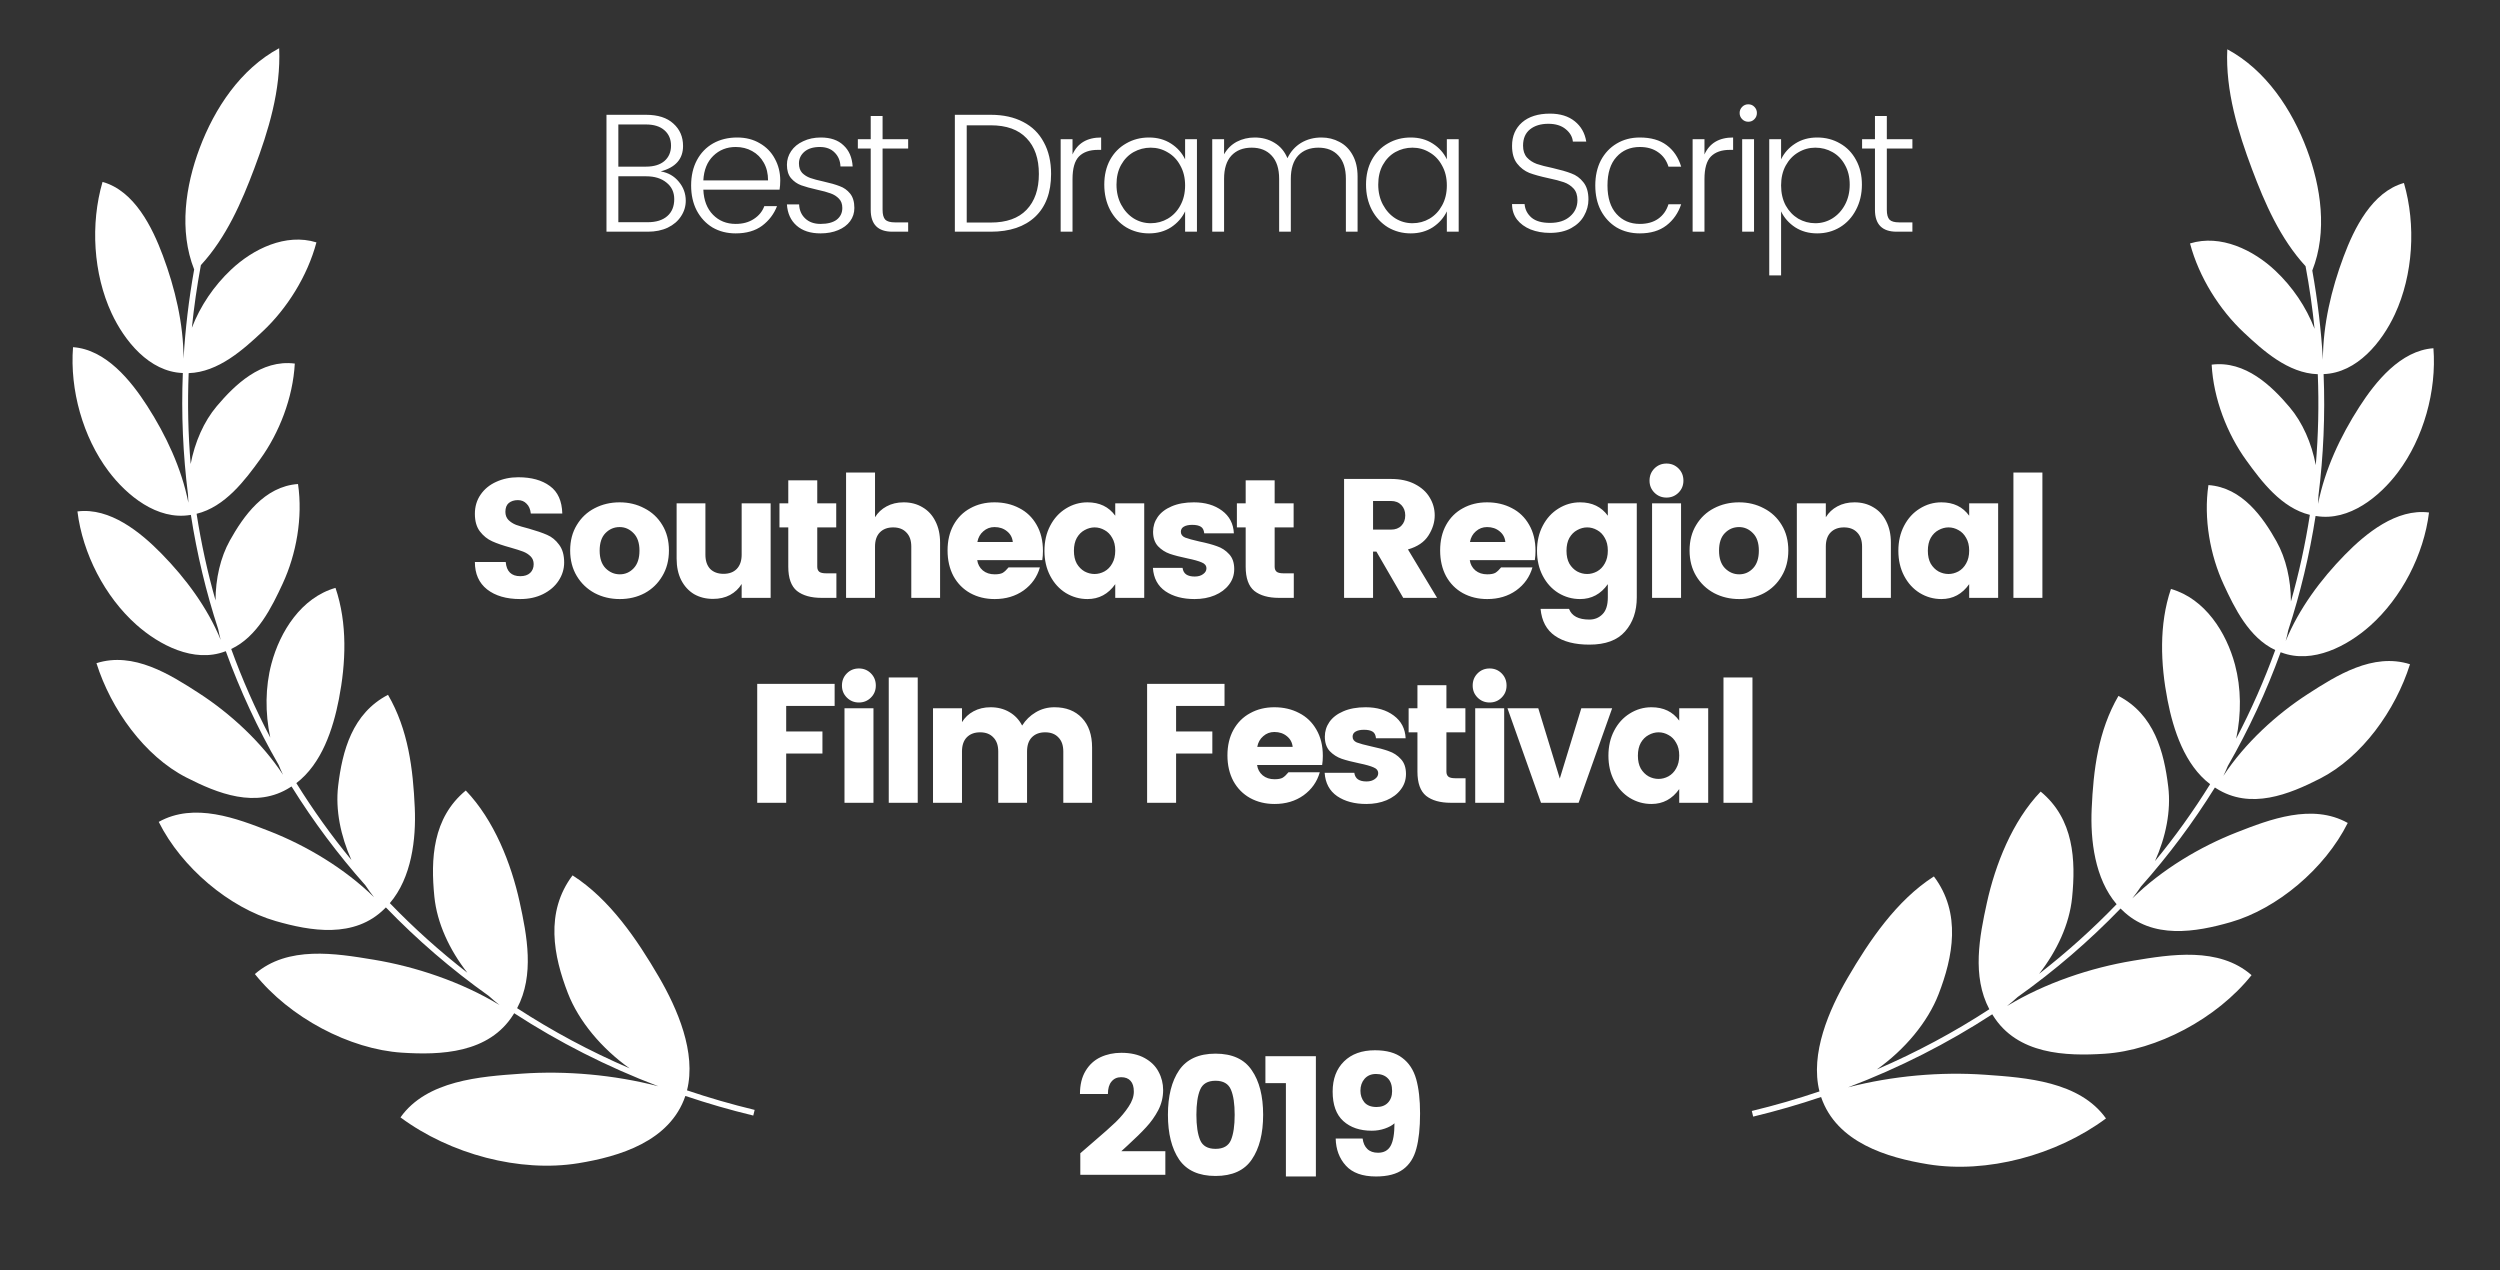
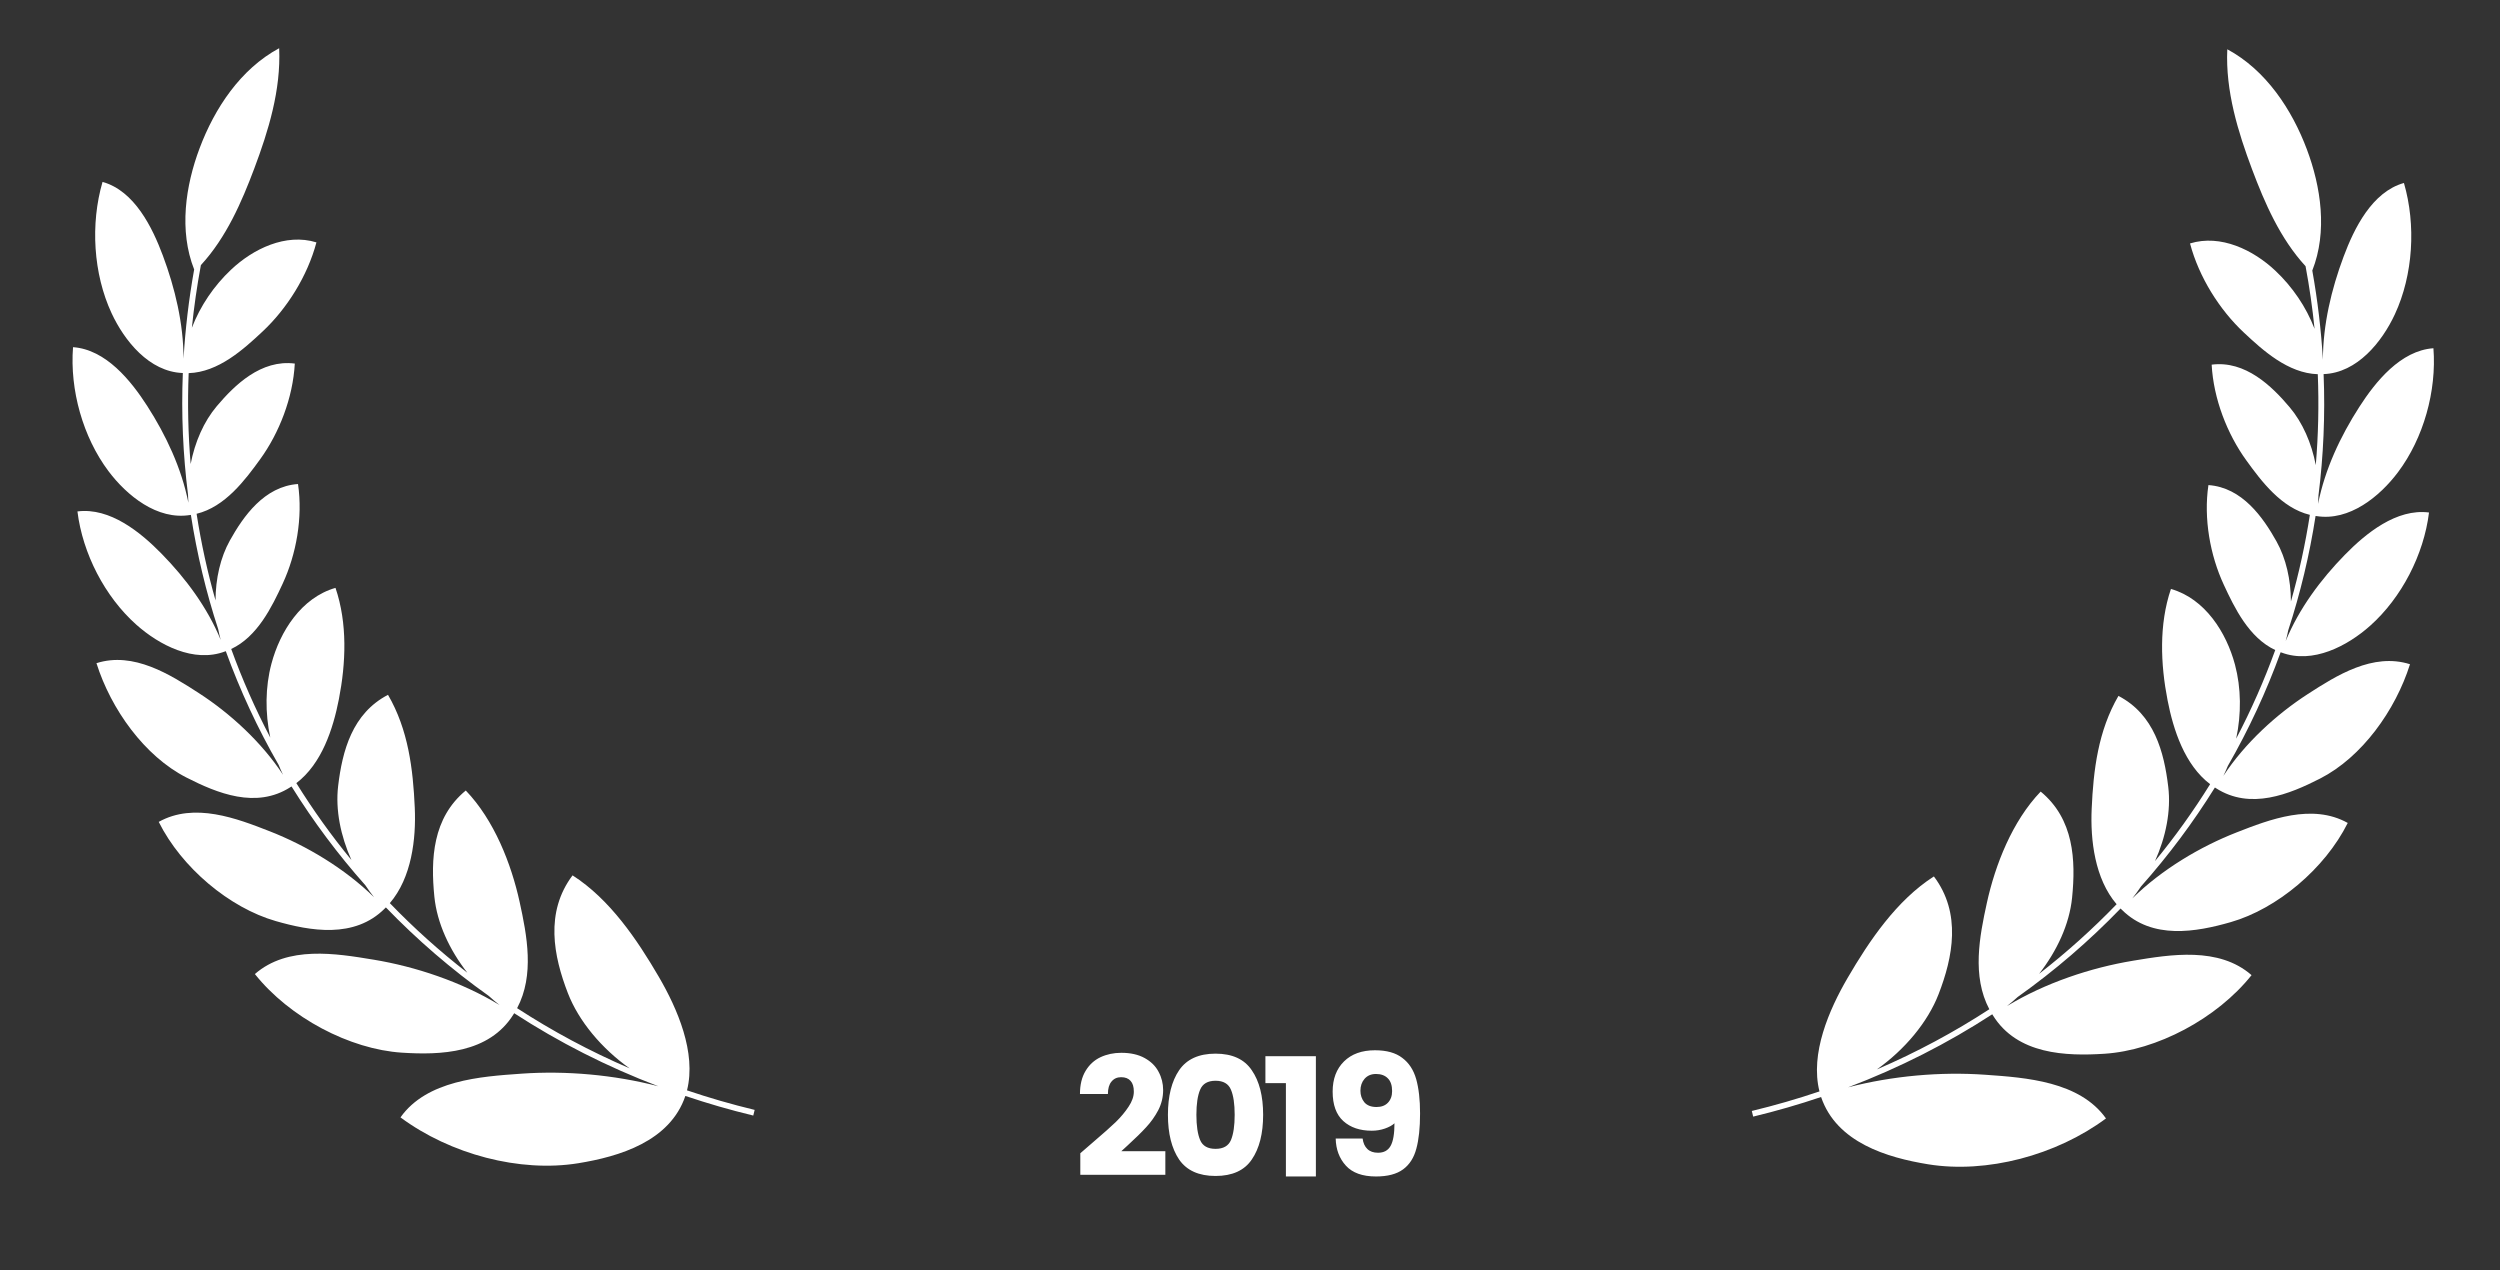
<svg xmlns="http://www.w3.org/2000/svg" width="122" height="62" viewBox="0 0 122 62" fill="none">
  <rect x="0" y="0" width="122" height="62" fill="#333333" stroke="none" />
  <path d="M9.475 13.15C8.726 11.251 9.051 9.067 9.742 7.23C10.468 5.297 11.733 3.369 13.623 2.353C13.717 4.39 13.093 6.402 12.411 8.217C11.798 9.849 11.046 11.588 9.803 12.938C9.613 13.961 9.466 14.981 9.363 15.996C9.775 14.924 10.443 13.946 11.276 13.16C12.348 12.148 13.944 11.366 15.442 11.828C15.003 13.479 14.003 15.062 12.819 16.172C11.887 17.046 10.656 18.165 9.207 18.209C9.147 19.703 9.181 21.184 9.304 22.644C9.509 21.575 9.947 20.569 10.58 19.82C11.45 18.79 12.739 17.532 14.386 17.742C14.296 19.413 13.627 21.125 12.696 22.411C11.957 23.433 10.98 24.736 9.594 25.073C9.816 26.508 10.125 27.919 10.518 29.3C10.521 28.242 10.755 27.205 11.22 26.372C11.875 25.199 12.895 23.735 14.543 23.62C14.785 25.26 14.457 27.052 13.797 28.477C13.269 29.616 12.565 31.069 11.283 31.67C11.821 33.155 12.459 34.599 13.19 35.993C12.933 34.792 12.943 33.526 13.247 32.387C13.665 30.816 14.704 29.167 16.372 28.688C16.962 30.422 16.881 32.357 16.538 34.119C16.256 35.57 15.702 37.274 14.461 38.216C15.273 39.522 16.17 40.776 17.149 41.968C16.623 40.798 16.362 39.519 16.502 38.348C16.707 36.642 17.187 34.817 18.935 33.907C19.927 35.613 20.156 37.527 20.241 39.417C20.309 40.945 20.088 42.83 19.024 44.073C20.194 45.287 21.458 46.423 22.807 47.47C21.936 46.356 21.326 45.049 21.197 43.756C21.014 41.929 21.104 39.917 22.73 38.577C24.12 40.025 24.95 42.158 25.357 44.01C25.716 45.648 26.092 47.587 25.235 49.199C26.953 50.316 28.786 51.301 30.724 52.135C29.36 51.166 28.244 49.836 27.712 48.464C27.015 46.664 26.584 44.52 27.941 42.718C29.76 43.88 31.097 45.862 32.151 47.67C33.054 49.221 33.99 51.362 33.526 53.209C34.599 53.572 35.7 53.891 36.827 54.163L36.76 54.439C35.628 54.166 34.523 53.846 33.446 53.482C32.691 55.706 30.218 56.441 28.218 56.766C25.369 57.228 21.976 56.332 19.543 54.528C20.827 52.719 23.447 52.535 25.422 52.397L25.448 52.395C27.612 52.243 29.952 52.446 32.128 53.01C29.614 52.055 27.262 50.855 25.093 49.445L25.061 49.495C23.872 51.417 21.486 51.492 19.613 51.37C17.071 51.206 14.137 49.665 12.438 47.534C14.036 46.137 16.395 46.528 18.224 46.831L18.233 46.832C20.273 47.17 22.503 47.908 24.375 49.044C24.196 48.904 24.022 48.756 23.852 48.601C22.032 47.307 20.354 45.86 18.831 44.282C18.813 44.3 18.795 44.318 18.777 44.335C17.296 45.821 15.138 45.432 13.455 44.948C11.202 44.301 8.865 42.349 7.746 40.108C9.481 39.138 11.555 39.937 13.169 40.569C14.94 41.263 16.814 42.372 18.254 43.786C18.106 43.599 17.964 43.404 17.83 43.202C16.491 41.695 15.286 40.081 14.227 38.379L14.174 38.412C12.498 39.49 10.6 38.71 9.095 37.942C7.055 36.901 5.416 34.613 4.707 32.363C6.517 31.785 8.305 32.919 9.695 33.818C11.216 34.8 12.755 36.202 13.812 37.809C13.735 37.65 13.663 37.488 13.596 37.324C12.58 35.557 11.717 33.702 11.019 31.778L10.983 31.79L10.98 31.791C9.456 32.368 7.76 31.471 6.654 30.486C5.116 29.117 4.033 27.014 3.779 24.958C5.367 24.753 6.864 25.978 7.887 27.024C9.065 28.227 10.122 29.648 10.771 31.227C10.724 31.056 10.683 30.882 10.649 30.706C10.058 28.898 9.61 27.033 9.315 25.127L9.292 25.129L9.284 25.131C7.673 25.399 6.184 24.178 5.294 22.993C4.046 21.33 3.402 19.028 3.564 16.942C5.168 17.054 6.39 18.576 7.182 19.807C8.099 21.233 8.859 22.846 9.193 24.533C9.182 24.399 9.176 24.264 9.174 24.128C8.93 22.188 8.842 20.208 8.922 18.204L8.918 18.203C7.28 18.145 6.07 16.628 5.445 15.284C4.551 13.359 4.407 10.927 5.004 8.877C6.564 9.313 7.435 11.099 7.948 12.473C8.54 14.057 8.954 15.786 8.957 17.504C9.042 16.062 9.214 14.609 9.475 13.15Z" fill="white" />
-   <path d="M27.531 27.449C27.531 27.768 27.44 28.066 27.258 28.341C27.082 28.611 26.828 28.829 26.498 28.994C26.173 29.154 25.803 29.234 25.39 29.234C24.712 29.234 24.172 29.077 23.77 28.763C23.373 28.449 23.174 28.003 23.174 27.424H24.679C24.718 27.887 24.955 28.118 25.39 28.118C25.594 28.118 25.754 28.066 25.869 27.961C25.985 27.851 26.043 27.708 26.043 27.531C26.043 27.377 25.994 27.25 25.894 27.151C25.795 27.052 25.674 26.975 25.531 26.919C25.387 26.864 25.181 26.798 24.91 26.721C24.547 26.622 24.249 26.52 24.018 26.415C23.786 26.311 23.588 26.151 23.422 25.936C23.257 25.721 23.174 25.434 23.174 25.076C23.174 24.718 23.268 24.404 23.456 24.134C23.643 23.863 23.896 23.657 24.216 23.513C24.541 23.365 24.899 23.29 25.291 23.29C25.936 23.29 26.451 23.433 26.837 23.72C27.223 24.001 27.424 24.448 27.44 25.059H25.903C25.881 24.85 25.812 24.69 25.696 24.58C25.586 24.464 25.445 24.406 25.274 24.406C25.092 24.406 24.944 24.453 24.828 24.547C24.718 24.64 24.663 24.784 24.663 24.977C24.663 25.137 24.712 25.269 24.811 25.373C24.91 25.473 25.035 25.553 25.183 25.613C25.338 25.668 25.544 25.729 25.803 25.795C26.173 25.9 26.47 26.002 26.696 26.101C26.928 26.2 27.123 26.36 27.283 26.581C27.448 26.796 27.531 27.085 27.531 27.449ZM30.238 24.514C30.679 24.514 31.082 24.61 31.445 24.803C31.815 24.991 32.107 25.263 32.322 25.622C32.537 25.974 32.644 26.388 32.644 26.862C32.644 27.336 32.537 27.752 32.322 28.11C32.112 28.468 31.826 28.747 31.462 28.945C31.098 29.138 30.693 29.234 30.247 29.234C29.8 29.234 29.392 29.138 29.023 28.945C28.654 28.747 28.362 28.468 28.147 28.11C27.932 27.752 27.824 27.336 27.824 26.862C27.824 26.388 27.932 25.974 28.147 25.622C28.362 25.263 28.651 24.991 29.015 24.803C29.384 24.61 29.792 24.514 30.238 24.514ZM30.238 25.721C29.968 25.721 29.737 25.82 29.544 26.018C29.357 26.211 29.263 26.495 29.263 26.87C29.263 27.245 29.359 27.531 29.552 27.73C29.751 27.928 29.982 28.027 30.247 28.027C30.511 28.027 30.737 27.928 30.924 27.73C31.112 27.531 31.206 27.245 31.206 26.87C31.206 26.495 31.109 26.211 30.916 26.018C30.723 25.82 30.497 25.721 30.238 25.721ZM37.607 24.563V29.176H36.193V28.498C36.056 28.724 35.865 28.904 35.623 29.036C35.386 29.163 35.11 29.226 34.796 29.226C34.449 29.226 34.14 29.149 33.87 28.994C33.606 28.835 33.396 28.606 33.242 28.308C33.093 28.011 33.019 27.661 33.019 27.258V24.563H34.424V27.068C34.424 27.366 34.501 27.597 34.656 27.763C34.816 27.922 35.033 28.003 35.309 28.003C35.584 28.003 35.799 27.922 35.954 27.763C36.113 27.597 36.193 27.366 36.193 27.068V24.563H37.607ZM40.816 27.978V29.176H40.097C39.579 29.176 39.177 29.063 38.89 28.837C38.609 28.606 38.468 28.212 38.468 27.655V25.737H38.038V24.563H38.468V23.439H39.882V24.563H40.808V25.737H39.882V27.655C39.882 27.765 39.915 27.848 39.981 27.903C40.047 27.953 40.158 27.978 40.312 27.978H40.816ZM44.099 24.514C44.446 24.514 44.752 24.594 45.016 24.753C45.286 24.908 45.496 25.134 45.645 25.431C45.799 25.729 45.876 26.079 45.876 26.481V29.176H44.471V26.672C44.471 26.374 44.391 26.145 44.231 25.985C44.077 25.82 43.862 25.737 43.586 25.737C43.31 25.737 43.093 25.82 42.933 25.985C42.779 26.145 42.701 26.374 42.701 26.672V29.176H41.288V23.059H42.701V25.241C42.839 25.015 43.027 24.839 43.264 24.712C43.506 24.58 43.784 24.514 44.099 24.514ZM50.896 26.886C50.896 27.046 50.885 27.195 50.863 27.333H47.688C47.716 27.537 47.807 27.705 47.961 27.837C48.115 27.964 48.308 28.027 48.54 28.027C48.716 28.027 48.848 28.003 48.936 27.953C49.025 27.898 49.118 27.81 49.218 27.688H50.747C50.615 28.151 50.35 28.526 49.953 28.813C49.556 29.094 49.085 29.234 48.54 29.234C48.099 29.234 47.702 29.138 47.349 28.945C47.002 28.752 46.729 28.476 46.531 28.118C46.338 27.755 46.241 27.336 46.241 26.862C46.241 26.388 46.338 25.974 46.531 25.622C46.729 25.263 47.002 24.991 47.349 24.803C47.696 24.61 48.09 24.514 48.531 24.514C48.978 24.514 49.38 24.607 49.738 24.795C50.097 24.977 50.378 25.247 50.582 25.605C50.791 25.963 50.896 26.39 50.896 26.886ZM49.424 26.448C49.402 26.233 49.309 26.06 49.143 25.927C48.978 25.79 48.774 25.721 48.531 25.721C48.322 25.721 48.14 25.79 47.986 25.927C47.831 26.06 47.735 26.233 47.696 26.448H49.424ZM53.069 24.514C53.658 24.514 54.11 24.732 54.424 25.167V24.563H55.838V29.176H54.424V28.507C54.083 28.992 53.631 29.234 53.069 29.234C52.688 29.234 52.336 29.135 52.01 28.937C51.691 28.738 51.437 28.46 51.25 28.102C51.062 27.743 50.969 27.336 50.969 26.878C50.969 26.421 51.062 26.013 51.25 25.655C51.437 25.296 51.691 25.018 52.01 24.82C52.336 24.616 52.688 24.514 53.069 24.514ZM53.416 25.737C53.251 25.737 53.088 25.781 52.928 25.87C52.774 25.952 52.647 26.079 52.548 26.25C52.454 26.421 52.407 26.63 52.407 26.878C52.407 27.126 52.454 27.336 52.548 27.506C52.647 27.672 52.774 27.799 52.928 27.887C53.082 27.969 53.245 28.011 53.416 28.011C53.581 28.011 53.741 27.969 53.895 27.887C54.055 27.799 54.182 27.669 54.276 27.498C54.375 27.327 54.424 27.118 54.424 26.87C54.424 26.622 54.375 26.415 54.276 26.25C54.182 26.079 54.058 25.952 53.904 25.87C53.749 25.781 53.587 25.737 53.416 25.737ZM58.262 24.514C58.813 24.514 59.271 24.649 59.635 24.919C59.998 25.189 60.191 25.558 60.213 26.027H58.767C58.75 25.867 58.695 25.759 58.601 25.704C58.508 25.644 58.367 25.613 58.18 25.613C58.003 25.613 57.865 25.644 57.766 25.704C57.673 25.759 57.626 25.842 57.626 25.952C57.626 26.079 57.695 26.173 57.833 26.233C57.976 26.288 58.207 26.352 58.527 26.424C58.874 26.495 59.161 26.572 59.387 26.655C59.618 26.732 59.817 26.862 59.982 27.044C60.147 27.22 60.23 27.462 60.23 27.771C60.23 28.058 60.145 28.311 59.974 28.532C59.808 28.752 59.577 28.926 59.279 29.052C58.987 29.174 58.659 29.234 58.295 29.234C57.722 29.234 57.248 29.108 56.873 28.854C56.499 28.595 56.295 28.215 56.262 27.713H57.709C57.73 27.862 57.791 27.969 57.89 28.035C57.99 28.102 58.127 28.135 58.304 28.135C58.469 28.135 58.604 28.096 58.709 28.019C58.819 27.942 58.874 27.848 58.874 27.738C58.874 27.606 58.8 27.509 58.651 27.449C58.502 27.382 58.268 27.316 57.948 27.25C57.601 27.178 57.314 27.104 57.088 27.027C56.868 26.95 56.675 26.826 56.51 26.655C56.35 26.479 56.27 26.244 56.27 25.952C56.27 25.688 56.344 25.448 56.493 25.233C56.648 25.012 56.873 24.839 57.171 24.712C57.474 24.58 57.838 24.514 58.262 24.514ZM63.137 27.978V29.176H62.418C61.9 29.176 61.498 29.063 61.211 28.837C60.93 28.606 60.789 28.212 60.789 27.655V25.737H60.36V24.563H60.789V23.439H62.203V24.563H63.129V25.737H62.203V27.655C62.203 27.765 62.236 27.848 62.302 27.903C62.368 27.953 62.479 27.978 62.633 27.978H63.137ZM68.477 29.176L67.17 26.919H67.005V29.176H65.591V23.373H67.881C68.333 23.373 68.719 23.456 69.039 23.621C69.364 23.786 69.606 24.004 69.766 24.274C69.932 24.544 70.014 24.836 70.014 25.15C70.014 25.486 69.912 25.814 69.708 26.134C69.504 26.454 69.171 26.68 68.708 26.812L70.13 29.176H68.477ZM67.005 25.845H67.881C68.096 25.845 68.264 25.781 68.386 25.655C68.512 25.528 68.576 25.36 68.576 25.15C68.576 24.946 68.512 24.778 68.386 24.646C68.259 24.514 68.091 24.448 67.881 24.448H67.005V25.845ZM74.933 26.886C74.933 27.046 74.922 27.195 74.9 27.333H71.725C71.753 27.537 71.844 27.705 71.998 27.837C72.153 27.964 72.345 28.027 72.577 28.027C72.753 28.027 72.885 28.003 72.974 27.953C73.062 27.898 73.156 27.81 73.255 27.688H74.784C74.652 28.151 74.387 28.526 73.99 28.813C73.594 29.094 73.123 29.234 72.577 29.234C72.136 29.234 71.739 29.138 71.386 28.945C71.039 28.752 70.766 28.476 70.568 28.118C70.375 27.755 70.279 27.336 70.279 26.862C70.279 26.388 70.375 25.974 70.568 25.622C70.766 25.263 71.039 24.991 71.386 24.803C71.734 24.61 72.128 24.514 72.569 24.514C73.015 24.514 73.417 24.607 73.776 24.795C74.134 24.977 74.415 25.247 74.619 25.605C74.828 25.963 74.933 26.39 74.933 26.886ZM73.461 26.448C73.439 26.233 73.346 26.06 73.18 25.927C73.015 25.79 72.811 25.721 72.569 25.721C72.359 25.721 72.177 25.79 72.023 25.927C71.869 26.06 71.772 26.233 71.734 26.448H73.461ZM77.106 24.514C77.696 24.514 78.147 24.732 78.462 25.167V24.563H79.875V29.152C79.875 29.829 79.685 30.383 79.305 30.813C78.93 31.243 78.349 31.458 77.561 31.458C76.855 31.458 76.296 31.315 75.882 31.028C75.469 30.742 75.235 30.303 75.18 29.714H76.569C76.701 30.061 77.031 30.235 77.561 30.235C77.82 30.235 78.034 30.146 78.205 29.97C78.376 29.799 78.462 29.526 78.462 29.152V28.507C78.12 28.992 77.668 29.234 77.106 29.234C76.726 29.234 76.373 29.135 76.048 28.937C75.728 28.738 75.475 28.46 75.287 28.102C75.1 27.743 75.006 27.336 75.006 26.878C75.006 26.421 75.1 26.013 75.287 25.655C75.475 25.296 75.728 25.018 76.048 24.82C76.373 24.616 76.726 24.514 77.106 24.514ZM77.453 25.737C77.288 25.737 77.125 25.781 76.965 25.87C76.811 25.952 76.684 26.079 76.585 26.25C76.491 26.421 76.445 26.63 76.445 26.878C76.445 27.126 76.491 27.336 76.585 27.506C76.684 27.672 76.811 27.799 76.965 27.887C77.12 27.969 77.282 28.011 77.453 28.011C77.618 28.011 77.778 27.969 77.933 27.887C78.092 27.799 78.219 27.669 78.313 27.498C78.412 27.327 78.462 27.118 78.462 26.87C78.462 26.622 78.412 26.415 78.313 26.25C78.219 26.079 78.095 25.952 77.941 25.87C77.787 25.781 77.624 25.737 77.453 25.737ZM80.497 23.456C80.497 23.219 80.577 23.02 80.737 22.86C80.897 22.701 81.093 22.621 81.324 22.621C81.555 22.621 81.751 22.701 81.911 22.86C82.071 23.02 82.151 23.219 82.151 23.456C82.151 23.687 82.071 23.883 81.911 24.043C81.751 24.202 81.555 24.282 81.324 24.282C81.093 24.282 80.897 24.202 80.737 24.043C80.577 23.883 80.497 23.687 80.497 23.456ZM82.035 24.563V29.176H80.621V24.563H82.035ZM84.865 24.514C85.306 24.514 85.708 24.61 86.072 24.803C86.441 24.991 86.733 25.263 86.948 25.622C87.163 25.974 87.27 26.388 87.27 26.862C87.27 27.336 87.163 27.752 86.948 28.11C86.739 28.468 86.452 28.747 86.088 28.945C85.725 29.138 85.32 29.234 84.873 29.234C84.427 29.234 84.019 29.138 83.65 28.945C83.28 28.747 82.988 28.468 82.773 28.11C82.558 27.752 82.451 27.336 82.451 26.862C82.451 26.388 82.558 25.974 82.773 25.622C82.988 25.263 83.278 24.991 83.641 24.803C84.01 24.61 84.418 24.514 84.865 24.514ZM84.865 25.721C84.595 25.721 84.363 25.82 84.17 26.018C83.983 26.211 83.889 26.495 83.889 26.87C83.889 27.245 83.986 27.531 84.179 27.73C84.377 27.928 84.609 28.027 84.873 28.027C85.138 28.027 85.364 27.928 85.551 27.73C85.738 27.531 85.832 27.245 85.832 26.87C85.832 26.495 85.736 26.211 85.543 26.018C85.35 25.82 85.124 25.721 84.865 25.721ZM90.497 24.514C90.844 24.514 91.15 24.594 91.415 24.753C91.685 24.908 91.894 25.134 92.043 25.431C92.198 25.729 92.275 26.079 92.275 26.481V29.176H90.869V26.672C90.869 26.374 90.789 26.145 90.63 25.985C90.475 25.82 90.26 25.737 89.985 25.737C89.709 25.737 89.492 25.82 89.332 25.985C89.177 26.145 89.1 26.374 89.1 26.672V29.176H87.686V24.563H89.1V25.241C89.238 25.015 89.425 24.839 89.662 24.712C89.905 24.58 90.183 24.514 90.497 24.514ZM94.74 24.514C95.33 24.514 95.782 24.732 96.096 25.167V24.563H97.509V29.176H96.096V28.507C95.754 28.992 95.302 29.234 94.74 29.234C94.36 29.234 94.007 29.135 93.682 28.937C93.362 28.738 93.109 28.46 92.921 28.102C92.734 27.743 92.64 27.336 92.64 26.878C92.64 26.421 92.734 26.013 92.921 25.655C93.109 25.296 93.362 25.018 93.682 24.82C94.007 24.616 94.36 24.514 94.74 24.514ZM95.087 25.737C94.922 25.737 94.759 25.781 94.599 25.87C94.445 25.952 94.318 26.079 94.219 26.25C94.125 26.421 94.079 26.63 94.079 26.878C94.079 27.126 94.125 27.336 94.219 27.506C94.318 27.672 94.445 27.799 94.599 27.887C94.754 27.969 94.916 28.011 95.087 28.011C95.252 28.011 95.412 27.969 95.567 27.887C95.727 27.799 95.853 27.669 95.947 27.498C96.046 27.327 96.096 27.118 96.096 26.87C96.096 26.622 96.046 26.415 95.947 26.25C95.853 26.079 95.729 25.952 95.575 25.87C95.421 25.781 95.258 25.737 95.087 25.737ZM99.669 23.059V29.176H98.255V23.059H99.669ZM40.73 33.373V34.448H38.366V35.696H40.135V36.771H38.366V39.176H36.952V33.373H40.73ZM41.087 33.456C41.087 33.219 41.167 33.02 41.327 32.86C41.487 32.7 41.682 32.621 41.914 32.621C42.145 32.621 42.341 32.7 42.501 32.86C42.661 33.02 42.74 33.219 42.74 33.456C42.74 33.687 42.661 33.883 42.501 34.042C42.341 34.202 42.145 34.282 41.914 34.282C41.682 34.282 41.487 34.202 41.327 34.042C41.167 33.883 41.087 33.687 41.087 33.456ZM42.625 34.563V39.176H41.211V34.563H42.625ZM44.785 33.059V39.176H43.371V33.059H44.785ZM51.459 34.514C52.021 34.514 52.467 34.687 52.798 35.035C53.129 35.382 53.294 35.864 53.294 36.481V39.176H51.889V36.672C51.889 36.374 51.809 36.145 51.649 35.985C51.495 35.82 51.28 35.737 51.004 35.737C50.728 35.737 50.511 35.82 50.351 35.985C50.197 36.145 50.12 36.374 50.12 36.672V39.176H48.714V36.672C48.714 36.374 48.634 36.145 48.474 35.985C48.32 35.82 48.105 35.737 47.83 35.737C47.554 35.737 47.336 35.82 47.176 35.985C47.022 36.145 46.945 36.374 46.945 36.672V39.176H45.531V34.563H46.945V35.241C47.083 35.015 47.27 34.839 47.507 34.712C47.75 34.58 48.028 34.514 48.342 34.514C48.684 34.514 48.987 34.591 49.252 34.745C49.522 34.9 49.731 35.12 49.88 35.407C50.051 35.136 50.271 34.922 50.541 34.762C50.817 34.596 51.123 34.514 51.459 34.514ZM59.757 33.373V34.448H57.393V35.696H59.162V36.771H57.393V39.176H55.979V33.373H59.757ZM64.554 36.886C64.554 37.046 64.543 37.195 64.521 37.333H61.346C61.374 37.537 61.465 37.705 61.619 37.837C61.773 37.964 61.966 38.027 62.198 38.027C62.374 38.027 62.506 38.002 62.594 37.953C62.683 37.898 62.776 37.81 62.876 37.688H64.405C64.273 38.151 64.008 38.526 63.611 38.813C63.215 39.094 62.743 39.234 62.198 39.234C61.757 39.234 61.36 39.138 61.007 38.945C60.66 38.752 60.387 38.476 60.189 38.118C59.996 37.755 59.899 37.336 59.899 36.862C59.899 36.388 59.996 35.974 60.189 35.621C60.387 35.263 60.66 34.99 61.007 34.803C61.354 34.61 61.748 34.514 62.189 34.514C62.636 34.514 63.038 34.607 63.396 34.795C63.755 34.977 64.036 35.247 64.24 35.605C64.449 35.963 64.554 36.39 64.554 36.886ZM63.082 36.448C63.06 36.233 62.966 36.06 62.801 35.927C62.636 35.79 62.432 35.721 62.189 35.721C61.98 35.721 61.798 35.79 61.644 35.927C61.489 36.06 61.393 36.233 61.354 36.448H63.082ZM66.644 34.514C67.195 34.514 67.653 34.649 68.016 34.919C68.38 35.189 68.573 35.558 68.595 36.027H67.148C67.132 35.867 67.077 35.759 66.983 35.704C66.889 35.644 66.749 35.613 66.561 35.613C66.385 35.613 66.247 35.644 66.148 35.704C66.054 35.759 66.007 35.842 66.007 35.952C66.007 36.079 66.076 36.173 66.214 36.233C66.357 36.288 66.589 36.352 66.909 36.423C67.256 36.495 67.542 36.572 67.768 36.655C68 36.732 68.198 36.862 68.364 37.044C68.529 37.22 68.612 37.462 68.612 37.771C68.612 38.058 68.526 38.311 68.355 38.532C68.19 38.752 67.958 38.926 67.661 39.052C67.369 39.174 67.041 39.234 66.677 39.234C66.104 39.234 65.63 39.108 65.255 38.854C64.88 38.595 64.676 38.215 64.643 37.713H66.09C66.112 37.862 66.173 37.969 66.272 38.035C66.371 38.102 66.509 38.135 66.685 38.135C66.851 38.135 66.986 38.096 67.09 38.019C67.201 37.942 67.256 37.848 67.256 37.738C67.256 37.606 67.181 37.509 67.032 37.449C66.884 37.382 66.65 37.316 66.33 37.25C65.983 37.178 65.696 37.104 65.47 37.027C65.25 36.95 65.057 36.826 64.891 36.655C64.731 36.479 64.652 36.244 64.652 35.952C64.652 35.688 64.726 35.448 64.875 35.233C65.029 35.013 65.255 34.839 65.553 34.712C65.856 34.58 66.22 34.514 66.644 34.514ZM71.519 37.978V39.176H70.8C70.282 39.176 69.879 39.063 69.593 38.837C69.312 38.606 69.171 38.212 69.171 37.655V35.737H68.741V34.563H69.171V33.439H70.585V34.563H71.511V35.737H70.585V37.655C70.585 37.766 70.618 37.848 70.684 37.903C70.75 37.953 70.86 37.978 71.015 37.978H71.519ZM71.867 33.456C71.867 33.219 71.946 33.02 72.106 32.86C72.266 32.7 72.462 32.621 72.693 32.621C72.925 32.621 73.12 32.7 73.28 32.86C73.44 33.02 73.52 33.219 73.52 33.456C73.52 33.687 73.44 33.883 73.28 34.042C73.12 34.202 72.925 34.282 72.693 34.282C72.462 34.282 72.266 34.202 72.106 34.042C71.946 33.883 71.867 33.687 71.867 33.456ZM73.404 34.563V39.176H71.99V34.563H73.404ZM76.118 37.994L77.168 34.563H78.673L77.036 39.176H75.201L73.564 34.563H75.068L76.118 37.994ZM80.591 34.514C81.18 34.514 81.632 34.731 81.946 35.167V34.563H83.36V39.176H81.946V38.507C81.605 38.992 81.153 39.234 80.591 39.234C80.21 39.234 79.857 39.135 79.532 38.937C79.213 38.738 78.959 38.46 78.772 38.102C78.584 37.743 78.491 37.336 78.491 36.878C78.491 36.421 78.584 36.013 78.772 35.655C78.959 35.296 79.213 35.018 79.532 34.82C79.857 34.616 80.21 34.514 80.591 34.514ZM80.938 35.737C80.772 35.737 80.61 35.781 80.45 35.87C80.296 35.952 80.169 36.079 80.07 36.25C79.976 36.421 79.929 36.63 79.929 36.878C79.929 37.126 79.976 37.336 80.07 37.506C80.169 37.672 80.296 37.798 80.45 37.887C80.604 37.969 80.767 38.011 80.938 38.011C81.103 38.011 81.263 37.969 81.417 37.887C81.577 37.798 81.704 37.669 81.797 37.498C81.897 37.327 81.946 37.118 81.946 36.87C81.946 36.622 81.897 36.415 81.797 36.25C81.704 36.079 81.58 35.952 81.425 35.87C81.271 35.781 81.109 35.737 80.938 35.737ZM85.52 33.059V39.176H84.106V33.059H85.52Z" fill="white" />
  <path d="M53.397 55.692C53.843 55.312 54.193 55 54.447 54.758C54.7 54.51 54.91 54.259 55.075 54.006C55.246 53.752 55.331 53.507 55.331 53.27C55.331 53.038 55.279 52.865 55.174 52.749C55.069 52.628 54.915 52.567 54.711 52.567C54.513 52.567 54.356 52.639 54.24 52.782C54.124 52.92 54.066 53.121 54.066 53.386H52.702C52.702 52.939 52.793 52.564 52.975 52.261C53.157 51.958 53.4 51.735 53.703 51.592C54.011 51.448 54.35 51.377 54.719 51.377C55.171 51.377 55.552 51.462 55.86 51.633C56.169 51.804 56.395 52.027 56.538 52.303C56.687 52.578 56.761 52.876 56.761 53.195C56.761 53.543 56.681 53.871 56.522 54.179C56.362 54.482 56.166 54.758 55.935 55.006C55.709 55.254 55.408 55.549 55.034 55.891C55.028 55.896 54.923 55.992 54.719 56.18H56.869V57.329H52.719V56.279L53.397 55.692ZM57.541 56.585C57.177 56.045 56.995 55.317 56.995 54.402C56.995 53.487 57.177 52.763 57.541 52.228C57.91 51.688 58.503 51.418 59.318 51.418C60.134 51.418 60.724 51.688 61.087 52.228C61.457 52.763 61.641 53.487 61.641 54.402C61.641 55.317 61.457 56.045 61.087 56.585C60.724 57.12 60.134 57.387 59.318 57.387C58.503 57.387 57.91 57.12 57.541 56.585ZM60.071 55.634C60.192 55.342 60.252 54.931 60.252 54.402C60.252 53.873 60.192 53.465 60.071 53.179C59.949 52.887 59.699 52.741 59.318 52.741C58.938 52.741 58.687 52.887 58.566 53.179C58.445 53.465 58.384 53.873 58.384 54.402C58.384 54.931 58.445 55.342 58.566 55.634C58.687 55.921 58.938 56.064 59.318 56.064C59.699 56.064 59.949 55.921 60.071 55.634ZM61.752 52.856V51.542H64.215V57.412H62.752V52.856H61.752ZM66.496 55.56C66.524 55.78 66.601 55.951 66.728 56.072C66.854 56.194 67.028 56.254 67.249 56.254C67.53 56.254 67.734 56.144 67.86 55.923C67.987 55.698 68.05 55.328 68.05 54.816C67.946 54.915 67.791 55 67.588 55.072C67.383 55.144 67.169 55.179 66.943 55.179C66.364 55.179 65.901 55.022 65.554 54.708C65.207 54.394 65.033 53.915 65.033 53.27C65.033 52.653 65.218 52.162 65.587 51.798C65.956 51.434 66.46 51.253 67.1 51.253C67.667 51.253 68.111 51.377 68.431 51.625C68.756 51.867 68.982 52.212 69.109 52.658C69.235 53.105 69.299 53.664 69.299 54.336C69.299 55.042 69.238 55.615 69.117 56.056C69.001 56.497 68.786 56.833 68.472 57.064C68.158 57.296 67.717 57.412 67.149 57.412C66.488 57.412 65.997 57.235 65.678 56.883C65.358 56.53 65.193 56.089 65.182 55.56H66.496ZM67.935 53.245C67.935 52.969 67.866 52.763 67.728 52.625C67.59 52.482 67.397 52.41 67.149 52.41C66.912 52.41 66.725 52.49 66.587 52.65C66.455 52.804 66.389 52.997 66.389 53.228C66.389 53.443 66.452 53.631 66.579 53.791C66.711 53.945 66.91 54.022 67.174 54.022C67.411 54.022 67.596 53.953 67.728 53.815C67.866 53.672 67.935 53.482 67.935 53.245Z" fill="white" />
-   <path d="M32.242 8.364C32.605 8.424 32.9 8.592 33.126 8.868C33.352 9.138 33.465 9.447 33.465 9.794C33.465 10.069 33.388 10.323 33.234 10.555C33.085 10.786 32.87 10.971 32.589 11.108C32.308 11.241 31.983 11.307 31.613 11.307H29.596V5.602H31.522C32.107 5.602 32.553 5.746 32.862 6.032C33.176 6.313 33.333 6.677 33.333 7.124C33.333 7.757 32.969 8.171 32.242 8.364ZM30.175 8.132H31.522C31.908 8.132 32.209 8.041 32.423 7.859C32.638 7.672 32.746 7.421 32.746 7.107C32.746 6.793 32.638 6.542 32.423 6.355C32.209 6.167 31.908 6.074 31.522 6.074H30.175V8.132ZM31.605 10.844C32.018 10.844 32.338 10.745 32.564 10.546C32.79 10.348 32.903 10.072 32.903 9.719C32.903 9.378 32.776 9.108 32.523 8.909C32.275 8.705 31.944 8.603 31.531 8.603H30.175V10.844H31.605ZM38.076 8.81C38.076 8.97 38.065 9.119 38.043 9.257H34.323C34.345 9.775 34.502 10.182 34.794 10.48C35.086 10.778 35.455 10.927 35.902 10.927C36.249 10.927 36.544 10.847 36.786 10.687C37.034 10.527 37.205 10.318 37.299 10.058H37.919C37.77 10.444 37.528 10.764 37.191 11.017C36.855 11.265 36.425 11.389 35.902 11.389C35.477 11.389 35.1 11.293 34.769 11.1C34.444 10.902 34.188 10.626 34 10.273C33.818 9.921 33.727 9.513 33.727 9.05C33.727 8.581 33.821 8.171 34.008 7.818C34.196 7.465 34.458 7.193 34.794 7C35.136 6.807 35.53 6.71 35.976 6.71C36.395 6.71 36.761 6.804 37.076 6.991C37.395 7.173 37.641 7.424 37.811 7.744C37.988 8.063 38.076 8.419 38.076 8.81ZM37.481 8.802C37.481 8.471 37.412 8.185 37.274 7.942C37.136 7.694 36.946 7.504 36.704 7.372C36.467 7.239 36.199 7.173 35.902 7.173C35.466 7.173 35.1 7.319 34.802 7.611C34.51 7.898 34.35 8.295 34.323 8.802H37.481ZM40.056 6.71C40.53 6.71 40.899 6.837 41.163 7.091C41.434 7.339 41.582 7.683 41.61 8.124H41.015C41.004 7.848 40.91 7.622 40.733 7.446C40.557 7.264 40.315 7.173 40.006 7.173C39.686 7.173 39.436 7.25 39.254 7.405C39.077 7.559 38.989 7.749 38.989 7.975C38.989 8.168 39.041 8.322 39.146 8.438C39.257 8.548 39.389 8.631 39.543 8.686C39.697 8.741 39.915 8.799 40.196 8.86C40.516 8.931 40.775 9.006 40.973 9.083C41.177 9.155 41.348 9.276 41.486 9.447C41.624 9.618 41.693 9.852 41.693 10.149C41.693 10.392 41.624 10.607 41.486 10.794C41.348 10.982 41.152 11.128 40.899 11.232C40.651 11.337 40.364 11.389 40.039 11.389C39.549 11.389 39.16 11.263 38.873 11.009C38.587 10.756 38.43 10.411 38.402 9.976H38.997C39.008 10.257 39.108 10.486 39.295 10.662C39.482 10.838 39.73 10.927 40.039 10.927C40.386 10.927 40.651 10.858 40.833 10.72C41.015 10.576 41.105 10.386 41.105 10.149C41.105 9.956 41.05 9.805 40.94 9.695C40.83 9.579 40.695 9.494 40.535 9.438C40.375 9.378 40.155 9.317 39.874 9.257C39.554 9.185 39.295 9.113 39.097 9.042C38.904 8.97 38.738 8.854 38.601 8.694C38.468 8.535 38.402 8.317 38.402 8.041C38.402 7.799 38.471 7.576 38.609 7.372C38.747 7.168 38.942 7.008 39.196 6.892C39.449 6.771 39.736 6.71 40.056 6.71ZM43.07 7.248V10.24C43.07 10.466 43.114 10.626 43.202 10.72C43.29 10.808 43.447 10.852 43.673 10.852H44.318V11.307H43.549C42.844 11.307 42.491 10.951 42.491 10.24V7.248H41.863V6.793H42.491V5.66H43.07V6.793H44.318V7.248H43.07ZM51.293 8.488C51.293 9.392 51.034 10.089 50.516 10.579C49.998 11.064 49.276 11.307 48.35 11.307H46.597V5.602H48.35C48.961 5.602 49.488 5.718 49.929 5.95C50.37 6.176 50.706 6.506 50.937 6.942C51.174 7.372 51.293 7.887 51.293 8.488ZM48.35 10.86C49.116 10.86 49.697 10.654 50.094 10.24C50.496 9.821 50.697 9.237 50.697 8.488C50.697 7.738 50.496 7.157 50.094 6.743C49.697 6.324 49.116 6.115 48.35 6.115H47.176V10.86H48.35ZM52.339 7.537C52.587 6.986 53.053 6.71 53.736 6.71V7.314H53.571C53.174 7.314 52.868 7.421 52.653 7.636C52.444 7.851 52.339 8.22 52.339 8.744V11.307H51.76V6.793H52.339V7.537ZM56.072 6.71C56.48 6.71 56.838 6.809 57.147 7.008C57.455 7.206 57.684 7.463 57.833 7.777V6.793H58.411V11.307H57.833V10.315C57.684 10.629 57.455 10.888 57.147 11.092C56.838 11.29 56.48 11.389 56.072 11.389C55.664 11.389 55.292 11.29 54.956 11.092C54.625 10.888 54.363 10.604 54.17 10.24C53.983 9.877 53.889 9.466 53.889 9.009C53.889 8.551 53.983 8.149 54.17 7.802C54.363 7.454 54.625 7.187 54.956 7C55.287 6.807 55.659 6.71 56.072 6.71ZM56.155 7.206C55.857 7.206 55.579 7.278 55.32 7.421C55.066 7.565 54.862 7.774 54.708 8.05C54.559 8.32 54.485 8.639 54.485 9.009C54.485 9.378 54.562 9.706 54.716 9.992C54.87 10.279 55.074 10.502 55.328 10.662C55.581 10.816 55.857 10.893 56.155 10.893C56.458 10.893 56.736 10.819 56.99 10.67C57.249 10.516 57.453 10.301 57.601 10.025C57.756 9.744 57.833 9.419 57.833 9.05C57.833 8.681 57.756 8.358 57.601 8.083C57.453 7.802 57.249 7.587 56.99 7.438C56.736 7.283 56.458 7.206 56.155 7.206ZM64.489 6.71C64.808 6.71 65.1 6.782 65.365 6.925C65.635 7.063 65.85 7.278 66.01 7.57C66.17 7.857 66.25 8.207 66.25 8.62V11.307H65.679V8.727C65.679 8.231 65.558 7.854 65.316 7.595C65.079 7.336 64.753 7.206 64.34 7.206C63.921 7.206 63.59 7.336 63.348 7.595C63.111 7.854 62.992 8.231 62.992 8.727V11.307H62.422V8.727C62.422 8.231 62.301 7.854 62.058 7.595C61.821 7.336 61.496 7.206 61.083 7.206C60.664 7.206 60.333 7.336 60.091 7.595C59.854 7.854 59.735 8.231 59.735 8.727V11.307H59.157V6.793H59.735V7.529C59.889 7.259 60.096 7.055 60.355 6.917C60.62 6.779 60.912 6.71 61.231 6.71C61.59 6.71 61.909 6.796 62.191 6.967C62.477 7.137 62.689 7.388 62.827 7.719C62.981 7.399 63.202 7.151 63.488 6.975C63.781 6.798 64.114 6.71 64.489 6.71ZM68.845 6.71C69.253 6.71 69.611 6.809 69.92 7.008C70.228 7.206 70.457 7.463 70.606 7.777V6.793H71.184V11.307H70.606V10.315C70.457 10.629 70.228 10.888 69.92 11.092C69.611 11.29 69.253 11.389 68.845 11.389C68.437 11.389 68.065 11.29 67.729 11.092C67.398 10.888 67.136 10.604 66.944 10.24C66.756 9.877 66.662 9.466 66.662 9.009C66.662 8.551 66.756 8.149 66.944 7.802C67.136 7.454 67.398 7.187 67.729 7C68.06 6.807 68.432 6.71 68.845 6.71ZM68.928 7.206C68.63 7.206 68.352 7.278 68.093 7.421C67.839 7.565 67.635 7.774 67.481 8.05C67.332 8.32 67.258 8.639 67.258 9.009C67.258 9.378 67.335 9.706 67.489 9.992C67.643 10.279 67.847 10.502 68.101 10.662C68.354 10.816 68.63 10.893 68.928 10.893C69.231 10.893 69.509 10.819 69.763 10.67C70.022 10.516 70.225 10.301 70.374 10.025C70.529 9.744 70.606 9.419 70.606 9.05C70.606 8.681 70.529 8.358 70.374 8.083C70.225 7.802 70.022 7.587 69.763 7.438C69.509 7.283 69.231 7.206 68.928 7.206ZM77.516 9.736C77.516 10.012 77.445 10.276 77.301 10.53C77.164 10.778 76.954 10.979 76.673 11.133C76.392 11.287 76.048 11.365 75.64 11.365C75.293 11.365 74.978 11.309 74.697 11.199C74.416 11.084 74.193 10.921 74.028 10.711C73.868 10.497 73.788 10.246 73.788 9.959H74.4C74.422 10.224 74.535 10.444 74.739 10.621C74.943 10.791 75.243 10.877 75.64 10.877C76.053 10.877 76.378 10.772 76.615 10.563C76.858 10.353 76.979 10.089 76.979 9.769C76.979 9.527 76.916 9.336 76.789 9.199C76.662 9.061 76.505 8.959 76.318 8.893C76.13 8.827 75.877 8.761 75.557 8.694C75.177 8.612 74.868 8.526 74.631 8.438C74.4 8.344 74.201 8.193 74.036 7.983C73.871 7.774 73.788 7.485 73.788 7.115C73.788 6.641 73.951 6.261 74.276 5.974C74.606 5.688 75.061 5.545 75.64 5.545C76.136 5.545 76.538 5.669 76.847 5.917C77.155 6.165 77.343 6.495 77.409 6.909H76.756C76.734 6.677 76.618 6.476 76.409 6.305C76.199 6.129 75.915 6.041 75.557 6.041C75.188 6.041 74.89 6.132 74.664 6.313C74.438 6.495 74.325 6.76 74.325 7.107C74.325 7.35 74.389 7.542 74.515 7.686C74.642 7.824 74.802 7.928 74.995 8C75.188 8.066 75.444 8.132 75.764 8.198C76.15 8.287 76.455 8.375 76.681 8.463C76.913 8.546 77.109 8.689 77.268 8.893C77.434 9.097 77.516 9.378 77.516 9.736ZM80.024 6.71C80.564 6.71 80.999 6.834 81.33 7.082C81.666 7.33 81.903 7.68 82.041 8.132H81.421C81.327 7.829 81.159 7.595 80.917 7.429C80.68 7.259 80.382 7.173 80.024 7.173C79.555 7.173 79.175 7.336 78.883 7.661C78.591 7.981 78.445 8.444 78.445 9.05C78.445 9.651 78.591 10.114 78.883 10.439C79.175 10.764 79.555 10.927 80.024 10.927C80.382 10.927 80.68 10.844 80.917 10.678C81.159 10.508 81.327 10.271 81.421 9.967H82.041C81.898 10.397 81.658 10.742 81.322 11.001C80.986 11.26 80.553 11.389 80.024 11.389C79.599 11.389 79.222 11.293 78.891 11.1C78.566 10.902 78.31 10.626 78.122 10.273C77.94 9.921 77.85 9.513 77.85 9.05C77.85 8.587 77.94 8.179 78.122 7.826C78.31 7.474 78.566 7.201 78.891 7.008C79.222 6.809 79.599 6.71 80.024 6.71ZM83.178 7.537C83.427 6.986 83.892 6.71 84.576 6.71V7.314H84.41C84.013 7.314 83.708 7.421 83.493 7.636C83.283 7.851 83.178 8.22 83.178 8.744V11.307H82.6V6.793H83.178V7.537ZM84.894 5.512C84.894 5.396 84.936 5.297 85.018 5.214C85.101 5.131 85.2 5.09 85.316 5.09C85.437 5.09 85.536 5.131 85.614 5.214C85.696 5.297 85.737 5.396 85.737 5.512C85.737 5.633 85.696 5.735 85.614 5.817C85.536 5.9 85.437 5.941 85.316 5.941C85.2 5.941 85.101 5.9 85.018 5.817C84.936 5.735 84.894 5.633 84.894 5.512ZM85.597 6.793V11.307H85.018V6.793H85.597ZM88.678 6.71C89.092 6.71 89.464 6.807 89.794 7C90.125 7.187 90.384 7.454 90.572 7.802C90.764 8.149 90.861 8.551 90.861 9.009C90.861 9.466 90.764 9.877 90.572 10.24C90.384 10.604 90.122 10.888 89.786 11.092C89.455 11.29 89.086 11.389 88.678 11.389C88.27 11.389 87.912 11.29 87.604 11.092C87.295 10.888 87.066 10.629 86.917 10.315V13.44H86.339V6.793H86.917V7.777C87.066 7.463 87.295 7.206 87.604 7.008C87.912 6.809 88.27 6.71 88.678 6.71ZM88.587 7.206C88.29 7.206 88.011 7.283 87.752 7.438C87.499 7.587 87.295 7.802 87.141 8.083C86.992 8.358 86.917 8.681 86.917 9.05C86.917 9.419 86.992 9.744 87.141 10.025C87.295 10.301 87.499 10.516 87.752 10.67C88.011 10.819 88.29 10.893 88.587 10.893C88.885 10.893 89.161 10.816 89.414 10.662C89.673 10.502 89.88 10.279 90.034 9.992C90.188 9.706 90.266 9.378 90.266 9.009C90.266 8.639 90.188 8.32 90.034 8.05C89.885 7.774 89.681 7.565 89.422 7.421C89.169 7.278 88.891 7.206 88.587 7.206ZM92.077 7.248V10.24C92.077 10.466 92.121 10.626 92.209 10.72C92.297 10.808 92.454 10.852 92.68 10.852H93.325V11.307H92.556C91.851 11.307 91.498 10.951 91.498 10.24V7.248H90.87V6.793H91.498V5.66H92.077V6.793H93.325V7.248H92.077Z" fill="white" />
  <path d="M112.84 13.203C113.589 11.303 113.264 9.119 112.573 7.282C111.846 5.349 110.582 3.421 108.692 2.405C108.597 4.442 109.221 6.454 109.903 8.269C110.517 9.901 111.268 11.64 112.511 12.99C112.702 14.012 112.848 15.032 112.951 16.047C112.539 14.975 111.872 13.998 111.039 13.212C109.967 12.2 108.371 11.418 106.873 11.88C107.312 13.531 108.312 15.114 109.496 16.224C110.428 17.098 111.659 18.217 113.108 18.261C113.168 19.756 113.134 21.236 113.01 22.697C112.806 21.628 112.368 20.622 111.734 19.872C110.865 18.842 109.575 17.584 107.929 17.795C108.019 19.465 108.688 21.177 109.619 22.464C110.357 23.486 111.334 24.789 112.721 25.125C112.499 26.56 112.19 27.971 111.797 29.352C111.793 28.295 111.56 27.257 111.095 26.424C110.44 25.251 109.42 23.787 107.771 23.672C107.529 25.312 107.857 27.104 108.518 28.529C109.045 29.668 109.75 31.121 111.032 31.722C110.493 33.208 109.856 34.652 109.125 36.046C109.382 34.844 109.371 33.578 109.068 32.439C108.649 30.868 107.611 29.219 105.942 28.74C105.353 30.474 105.434 32.409 105.777 34.171C106.059 35.622 106.613 37.326 107.854 38.268C107.042 39.575 106.144 40.829 105.164 42.022C105.691 40.852 105.952 39.572 105.811 38.4C105.607 36.694 105.127 34.869 103.38 33.96C102.388 35.666 102.157 37.579 102.074 39.469C102.005 40.998 102.226 42.883 103.291 44.126C102.12 45.339 100.857 46.475 99.509 47.522C100.379 46.408 100.989 45.101 101.118 43.808C101.301 41.981 101.212 39.97 99.585 38.629C98.195 40.077 97.365 42.21 96.959 44.062C96.599 45.7 96.224 47.639 97.079 49.251C95.363 50.369 93.529 51.353 91.591 52.188C92.954 51.218 94.071 49.889 94.603 48.516C95.3 46.716 95.731 44.572 94.374 42.77C92.555 43.932 91.218 45.914 90.164 47.722C89.26 49.273 88.325 51.414 88.79 53.261C87.716 53.624 86.615 53.943 85.488 54.215L85.555 54.491C86.686 54.218 87.791 53.898 88.869 53.534C89.624 55.758 92.097 56.493 94.097 56.818C96.946 57.28 100.339 56.385 102.772 54.58C101.487 52.771 98.868 52.587 96.893 52.449L96.867 52.447C94.703 52.295 92.362 52.498 90.186 53.062C92.7 52.108 95.052 50.908 97.222 49.497L97.251 49.544C98.44 51.469 100.828 51.544 102.701 51.423C105.244 51.258 108.178 49.717 109.876 47.587C108.279 46.189 105.92 46.58 104.091 46.883L104.082 46.885C102.042 47.223 99.813 47.96 97.942 49.096C98.12 48.956 98.293 48.808 98.463 48.653C100.283 47.36 101.96 45.913 103.484 44.335C103.505 44.356 103.526 44.377 103.547 44.397C105.029 45.872 107.18 45.483 108.86 45C111.114 44.353 113.45 42.401 114.57 40.16C112.834 39.191 110.76 39.989 109.147 40.621C107.374 41.315 105.499 42.426 104.057 43.842C104.206 43.655 104.348 43.46 104.483 43.257C105.822 41.749 107.028 40.135 108.087 38.431L108.133 38.459L108.145 38.467C109.819 39.541 111.717 38.761 113.22 37.994C115.26 36.953 116.9 34.665 117.608 32.415C115.798 31.837 114.01 32.971 112.62 33.87C111.098 34.853 109.558 36.255 108.5 37.864C108.578 37.705 108.651 37.542 108.719 37.377C109.735 35.61 110.597 33.754 111.295 31.83L111.332 31.842L111.338 31.844C112.861 32.419 114.557 31.522 115.662 30.538C117.198 29.17 118.283 27.066 118.536 25.01C116.948 24.805 115.451 26.03 114.428 27.076C113.251 28.279 112.192 29.702 111.542 31.282C111.59 31.11 111.632 30.935 111.666 30.758C112.257 28.95 112.705 27.085 113 25.179L113.045 25.185C114.65 25.444 116.134 24.227 117.021 23.045C118.27 21.382 118.913 19.08 118.751 16.994C117.148 17.106 115.925 18.628 115.134 19.859C114.216 21.285 113.455 22.899 113.122 24.588C113.133 24.453 113.138 24.317 113.141 24.181C113.385 22.241 113.472 20.26 113.392 18.256C115.031 18.199 116.245 16.681 116.87 15.336C117.764 13.412 117.907 10.979 117.312 8.929C115.751 9.366 114.88 11.151 114.367 12.525C113.774 14.11 113.361 15.838 113.358 17.556C113.273 16.115 113.101 14.662 112.84 13.203Z" fill="white" />
</svg>